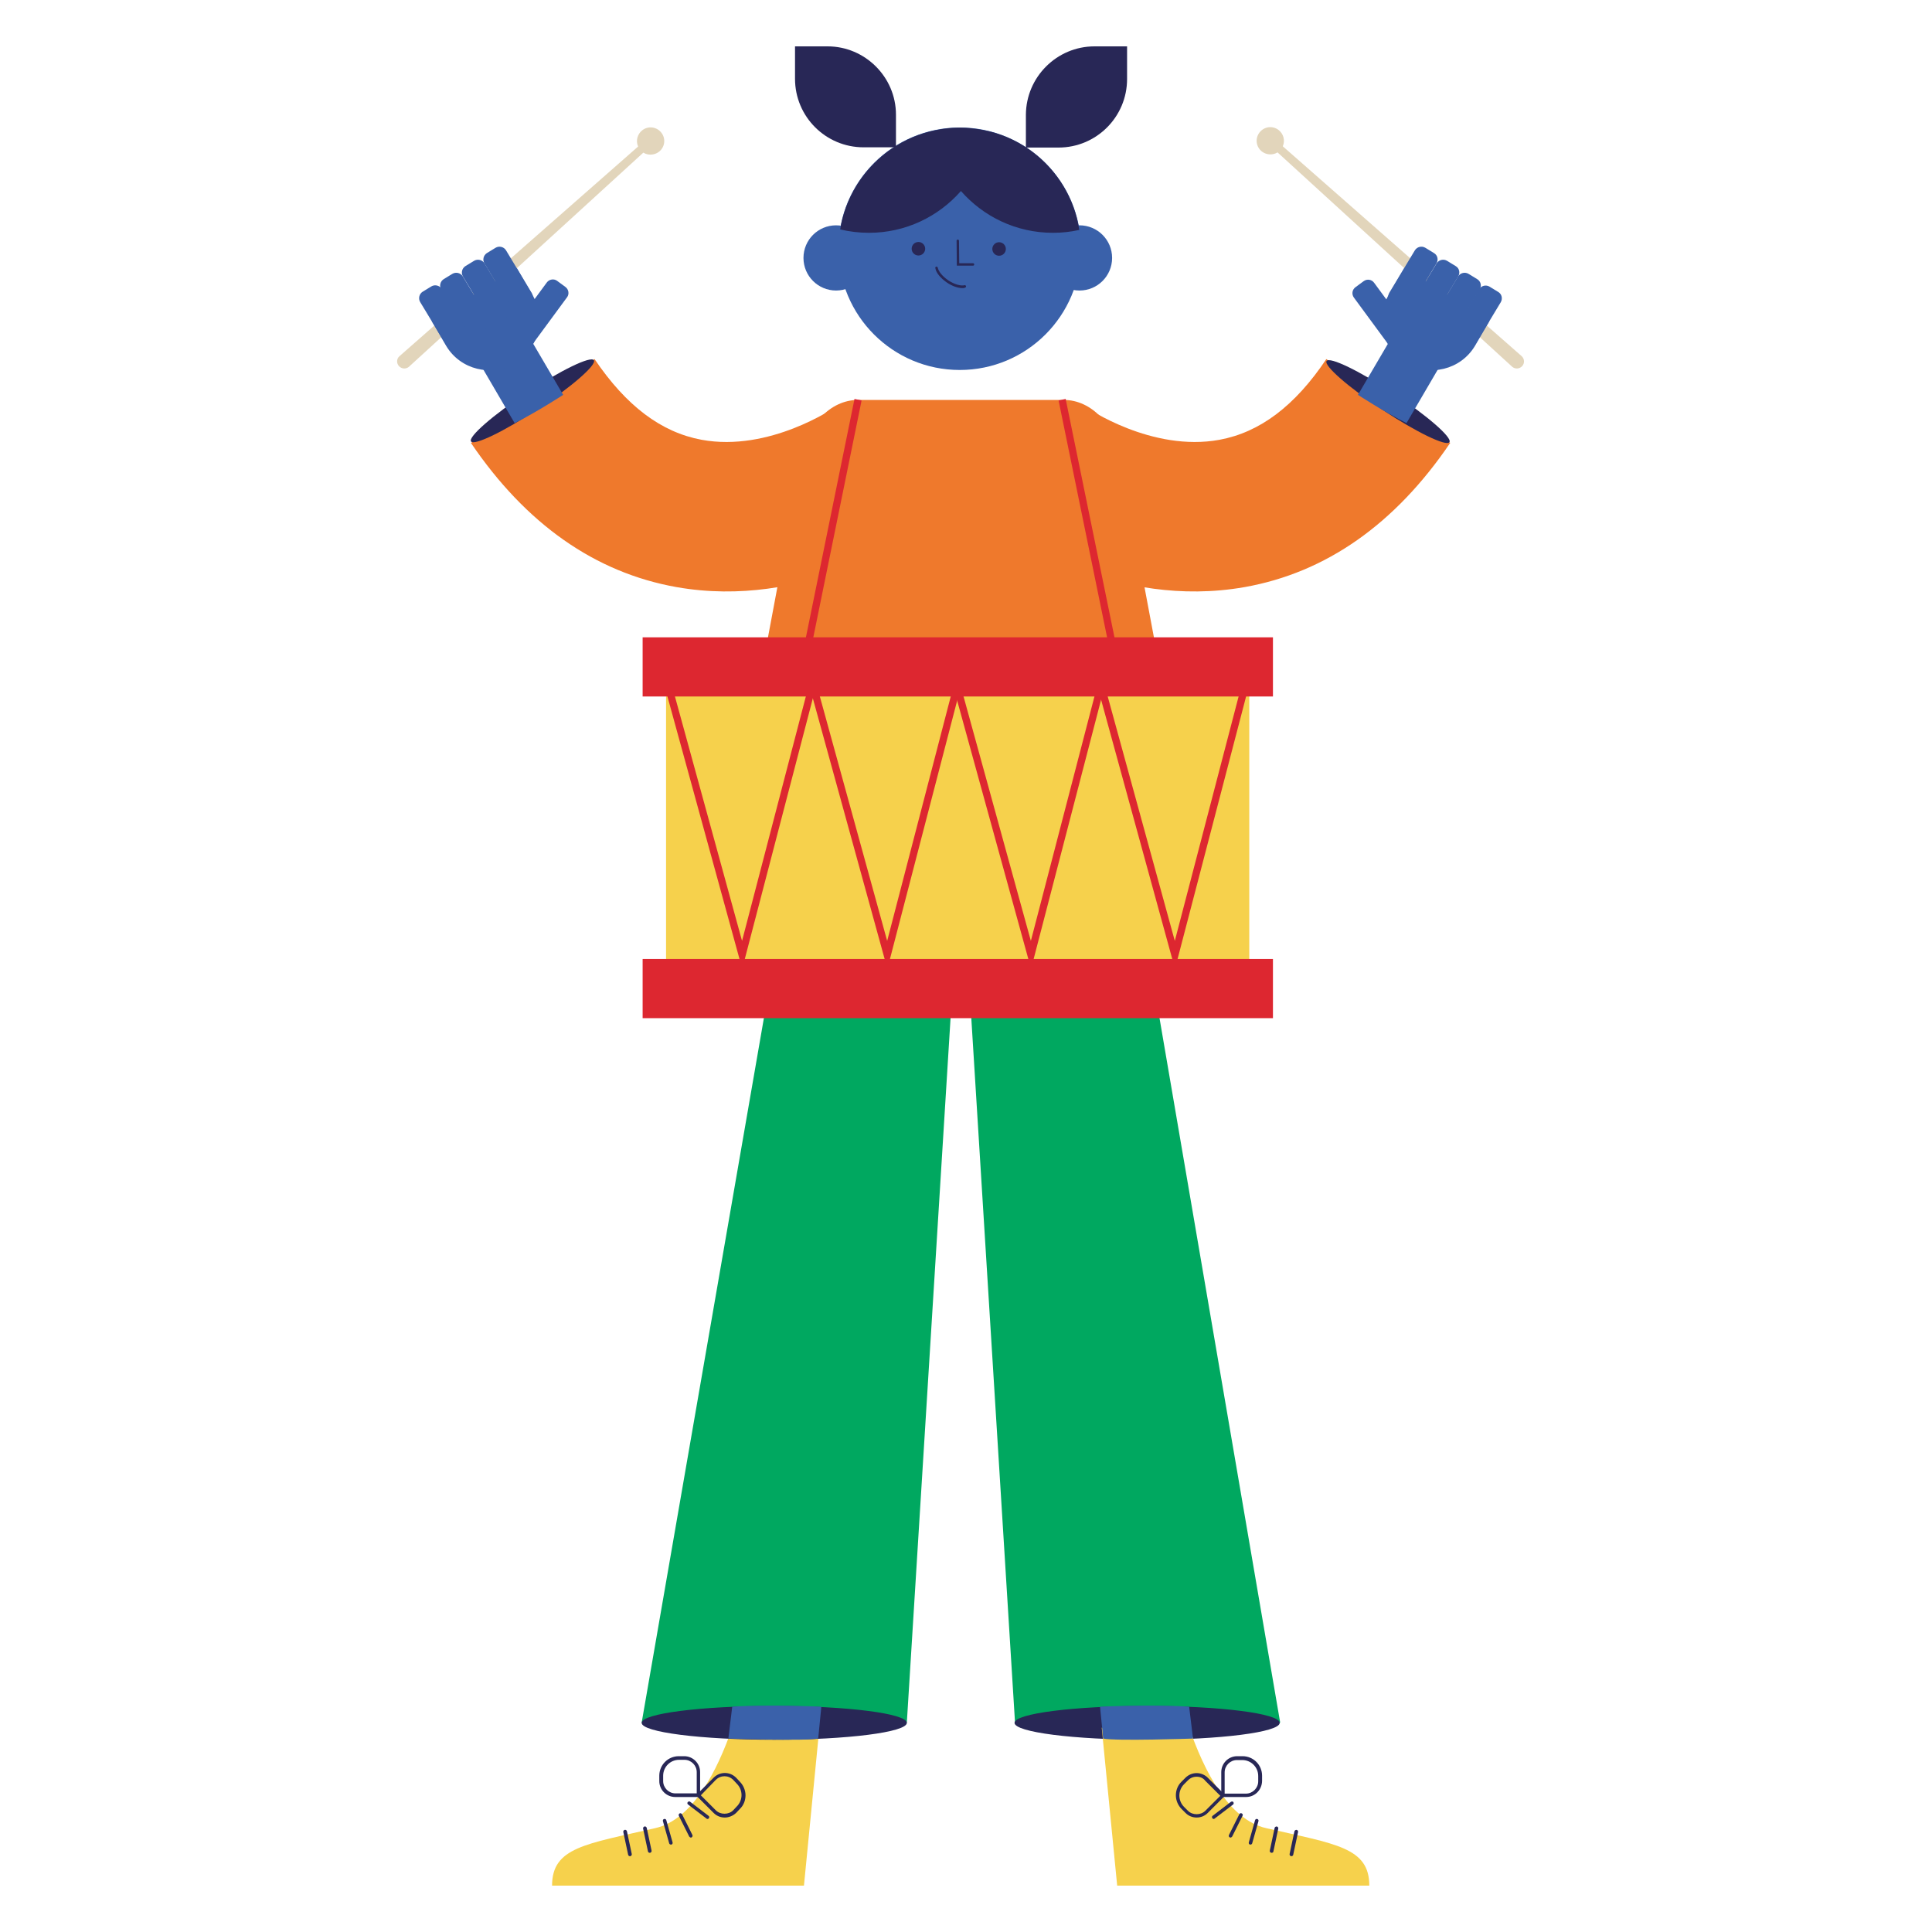
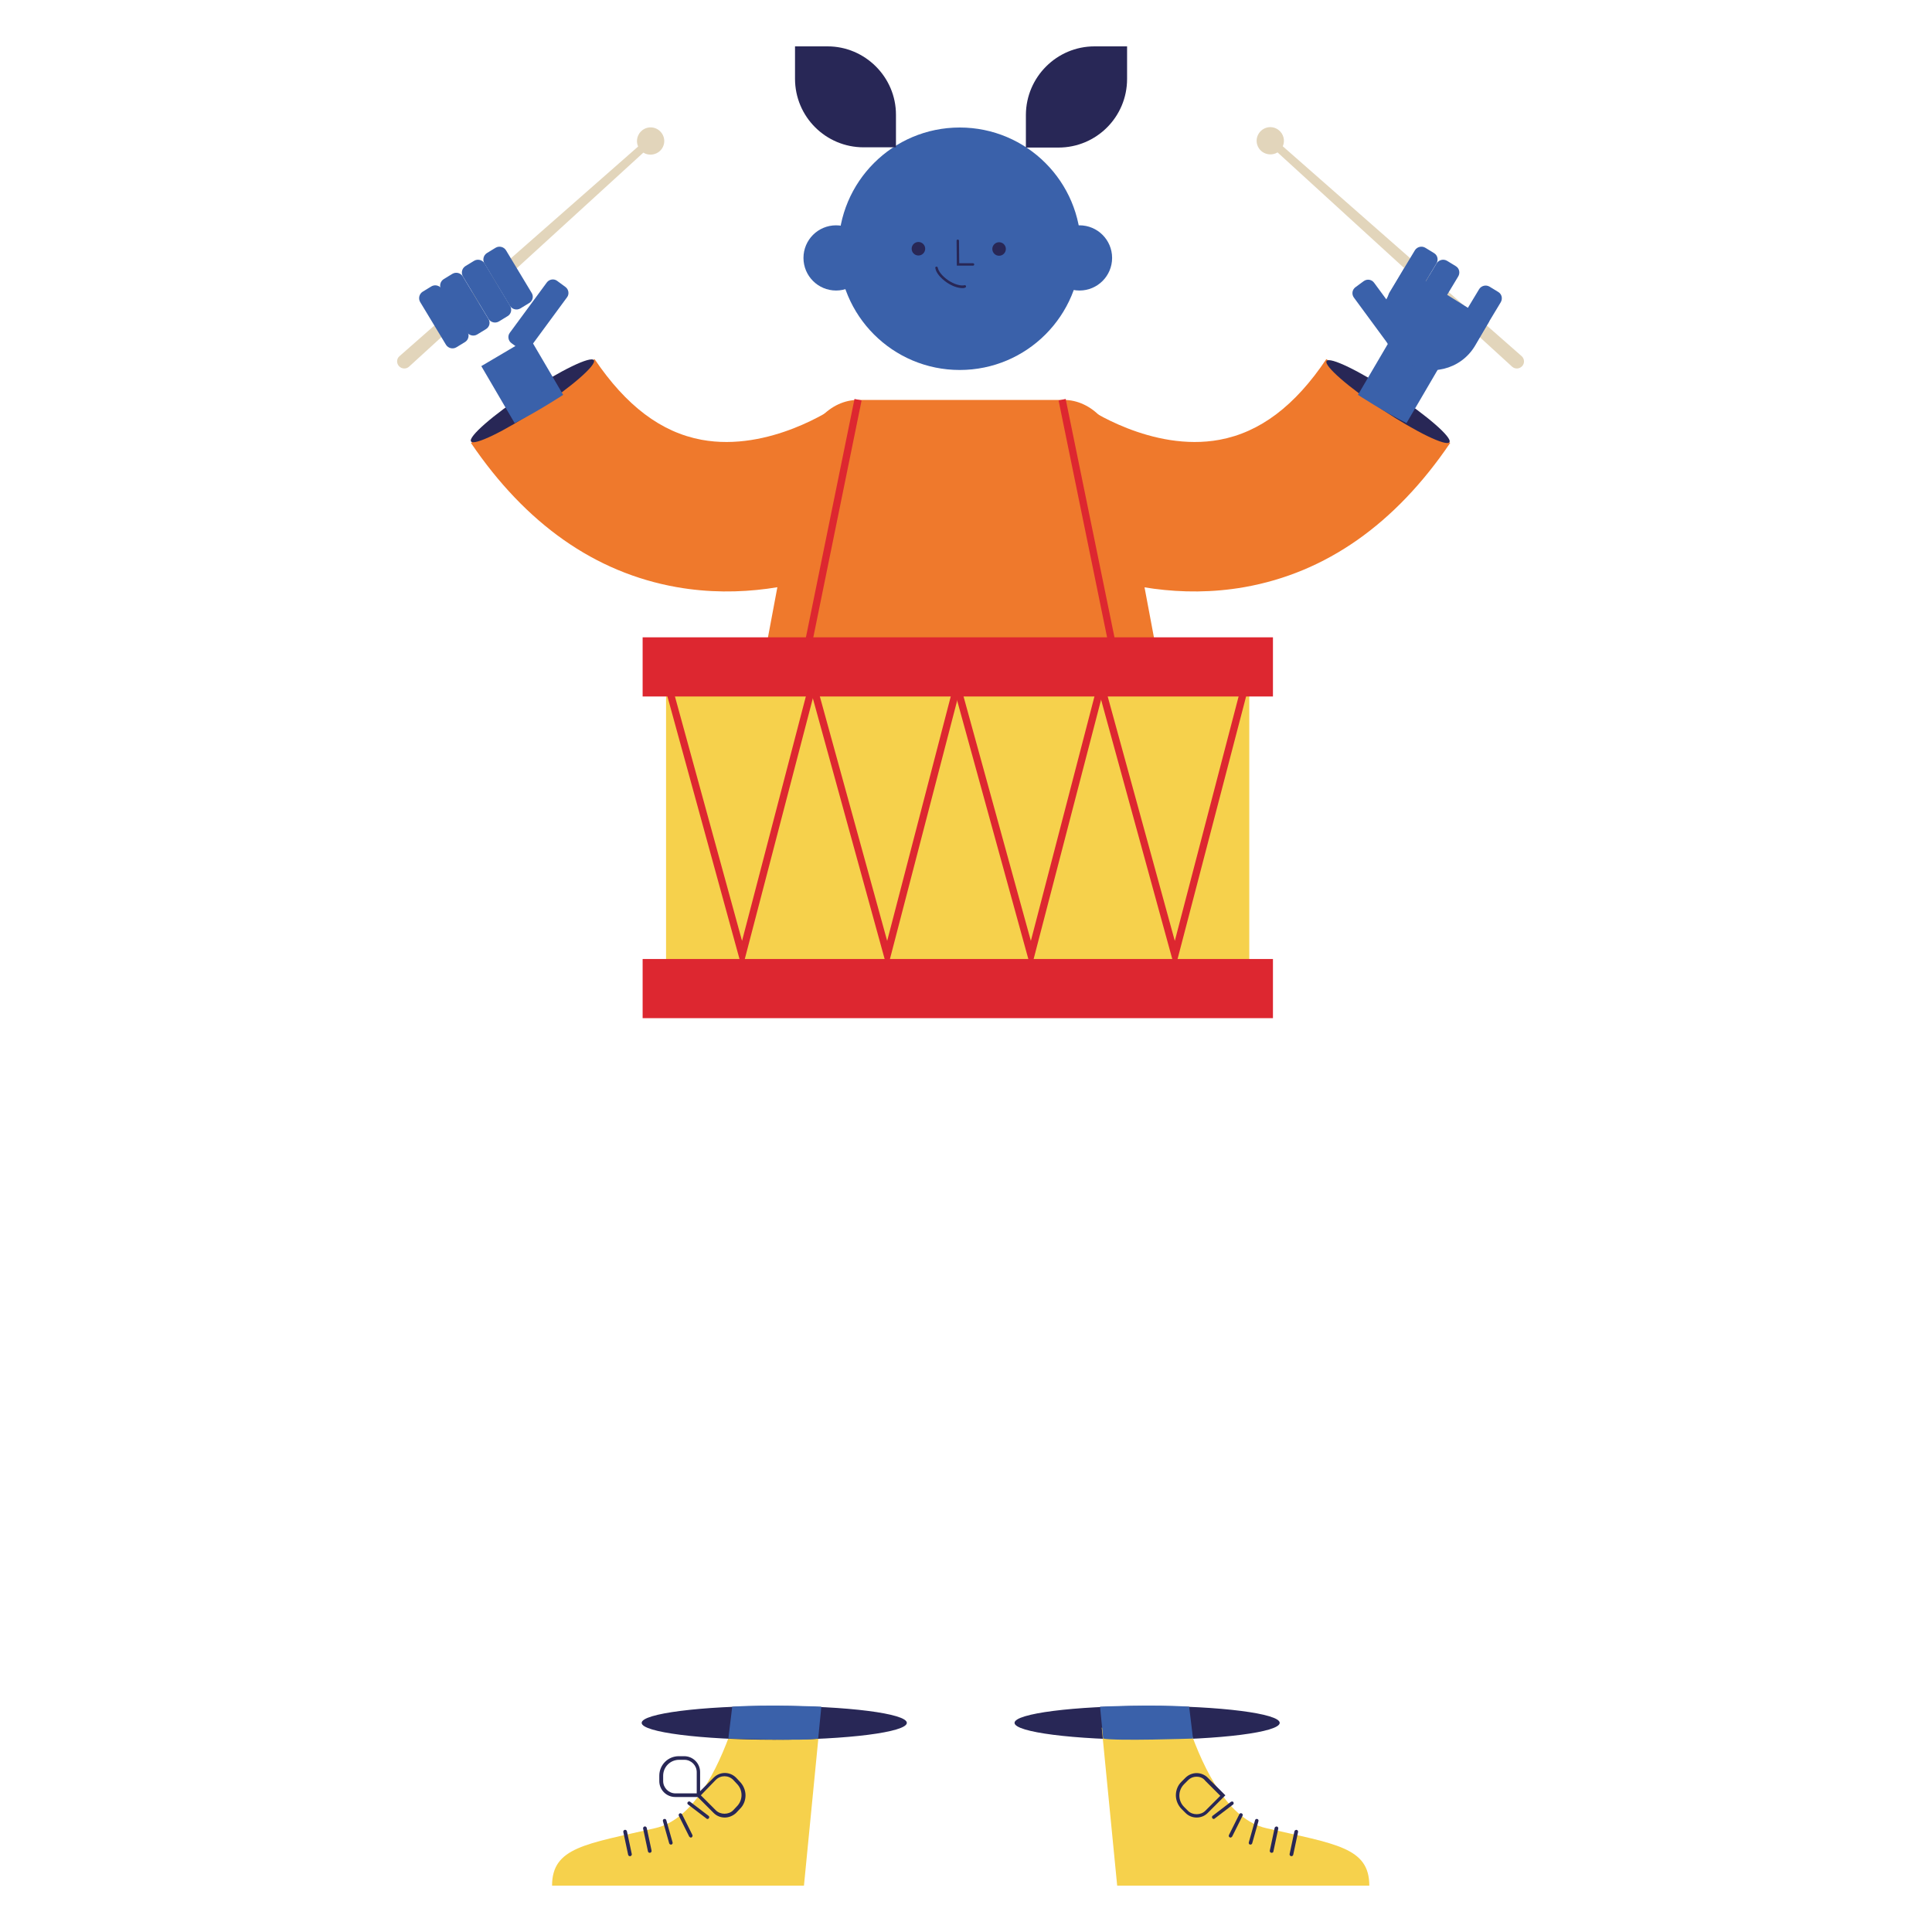
<svg xmlns="http://www.w3.org/2000/svg" version="1.1" id="Layer_1" x="0px" y="0px" viewBox="0 0 800 800" style="enable-background:new 0 0 800 800;" xml:space="preserve">
  <style type="text/css">
	.st0{fill:#00A860;}
	.st1{fill:#282756;}
	.st2{fill:#EF792C;}
	.st3{fill:#F6D14C;}
	.st4{fill:#3A61AA;}
	.st5{fill:#DD2730;}
	.st6{fill:none;stroke:#DD2730;stroke-width:3;stroke-miterlimit:10;}
	.st7{fill:#E2D5BB;}
</style>
-   <polygon class="st0" points="530.1,713.3 459.8,302.9 336.5,305.2 265.7,713.3 375.5,713.3 397.9,352.4 420.3,713.3 " />
  <ellipse class="st1" cx="397.9" cy="319.8" rx="90.4" ry="12.2" />
  <path class="st2" d="M397.9,307.6c49.9,0,90.4,5.4,90.4,12.2L464,190.3c-2.2-14.4-12.1-24.7-23.5-24.7h-85.2  c-11.5,0-21.3,10.4-23.5,24.7l-24.3,129.6C307.5,313.1,348,307.6,397.9,307.6L397.9,307.6z" />
  <path class="st3" d="M339.3,715.4l-6.4,65.4H228.6c0-15.9,14-17.2,42.7-23.8c15.5-3.5,25.7-23.7,31.9-41.6" />
  <path class="st1" d="M260.8,768.6c-0.3,0-0.6-0.2-0.7-0.6l-2-9.4c-0.1-0.4,0.2-0.8,0.6-0.9c0.4-0.1,0.8,0.2,0.9,0.6l2,9.4  c0.1,0.4-0.2,0.8-0.6,0.9C260.9,768.6,260.9,768.7,260.8,768.6L260.8,768.6z" />
-   <path class="st1" d="M269,767.2c-0.3,0-0.6-0.2-0.7-0.6l-2-9.4c-0.1-0.4,0.2-0.8,0.6-0.9c0.4-0.1,0.8,0.2,0.9,0.6l2,9.4  c0.1,0.4-0.2,0.8-0.6,0.9C269.1,767.2,269,767.2,269,767.2L269,767.2z" />
+   <path class="st1" d="M269,767.2c-0.3,0-0.6-0.2-0.7-0.6l-2-9.4c-0.1-0.4,0.2-0.8,0.6-0.9c0.4-0.1,0.8,0.2,0.9,0.6l2,9.4  c0.1,0.4-0.2,0.8-0.6,0.9L269,767.2z" />
  <path class="st1" d="M277.8,763.8c-0.3,0-0.6-0.2-0.7-0.5l-2.6-9.2c-0.1-0.4,0.1-0.8,0.5-0.9c0.4-0.1,0.8,0.1,0.9,0.5l2.6,9.2  c0.1,0.4-0.1,0.8-0.5,0.9C277.9,763.8,277.9,763.9,277.8,763.8L277.8,763.8z" />
  <path class="st1" d="M286.1,760.9c-0.3,0-0.5-0.2-0.7-0.4l-4.3-8.6c-0.2-0.4,0-0.8,0.3-1s0.8,0,1,0.3l4.3,8.6c0.2,0.4,0,0.8-0.3,1  C286.3,760.9,286.2,760.9,286.1,760.9L286.1,760.9z" />
  <path class="st1" d="M293,753.2c-0.2,0-0.3,0-0.5-0.2l-7.6-5.8c-0.3-0.2-0.4-0.7-0.1-1s0.7-0.4,1-0.1l7.6,5.8c0.3,0.2,0.4,0.7,0.1,1  C293.4,753.1,293.2,753.2,293,753.2L293,753.2z" />
  <path class="st1" d="M289.9,744.1h-10.3c-3.6,0-6.6-2.9-6.6-6.6v-2.2c0-4.5,3.6-8.1,8.1-8.1h2.2c3.6,0,6.6,2.9,6.6,6.6L289.9,744.1  L289.9,744.1z M281.2,728.7c-3.7,0-6.6,3-6.6,6.6v2.2c0,2.8,2.3,5.1,5.1,5.1h8.8v-8.8c0-2.8-2.3-5.1-5.1-5.1H281.2L281.2,728.7z" />
  <path class="st1" d="M300.1,752.6c-1.8,0-3.4-0.7-4.6-1.9l-7.3-7.3l7.3-7.3c2.6-2.6,6.7-2.6,9.3,0l1.5,1.6c1.5,1.5,2.4,3.6,2.4,5.7  s-0.8,4.2-2.4,5.7l-1.5,1.6C303.5,751.9,301.8,752.6,300.1,752.6L300.1,752.6z M290.2,743.4l6.2,6.2c1.9,1.9,5.3,1.9,7.2,0l1.5-1.6  c2.6-2.6,2.6-6.8,0-9.4l-1.5-1.6c-2-2-5.2-2-7.2,0L290.2,743.4z" />
  <ellipse class="st1" cx="320.6" cy="713.4" rx="54.9" ry="7" />
  <path class="st4" d="M301.6,719.9c0,0,31.9,1.1,37.2,0l1.3-13.2c0,0-21.5-1-36.9,0L301.6,719.9z" />
  <ellipse class="st1" cx="475" cy="713.4" rx="54.9" ry="7" />
  <path class="st3" d="M456.2,715.4l6.4,65.4H567c0-15.9-14-17.2-42.7-23.8c-15.5-3.5-25.7-23.7-31.9-41.6" />
  <path class="st4" d="M494,719.9c0,0-31.9,1.1-37.2,0l-1.3-13.2c0,0,21.5-1,36.9,0L494,719.9z" />
  <path class="st1" d="M534.8,768.6c0,0-0.1,0-0.2,0c-0.4-0.1-0.7-0.5-0.6-0.9l2-9.4c0.1-0.4,0.5-0.6,0.9-0.6c0.4,0.1,0.7,0.5,0.6,0.9  l-2,9.4C535.4,768.4,535.1,768.6,534.8,768.6L534.8,768.6z" />
  <path class="st1" d="M526.6,767.2c0,0-0.1,0-0.2,0c-0.4-0.1-0.7-0.5-0.6-0.9l2-9.4c0.1-0.4,0.5-0.6,0.9-0.6c0.4,0.1,0.7,0.5,0.6,0.9  l-2,9.4C527.3,767,526.9,767.2,526.6,767.2L526.6,767.2z" />
  <path class="st1" d="M517.8,763.8c-0.1,0-0.1,0-0.2,0c-0.4-0.1-0.6-0.5-0.5-0.9l2.6-9.2c0.1-0.4,0.5-0.6,0.9-0.5s0.6,0.5,0.5,0.9  l-2.6,9.2C518.4,763.6,518.1,763.8,517.8,763.8L517.8,763.8z" />
  <path class="st1" d="M509.5,760.9c-0.1,0-0.2,0-0.3-0.1c-0.4-0.2-0.5-0.6-0.3-1l4.3-8.6c0.2-0.4,0.6-0.5,1-0.3s0.5,0.6,0.3,1  l-4.3,8.6C510,760.7,509.8,760.9,509.5,760.9L509.5,760.9z" />
  <path class="st1" d="M502.6,753.2c-0.2,0-0.4-0.1-0.6-0.3c-0.2-0.3-0.2-0.8,0.1-1l7.6-5.8c0.3-0.2,0.8-0.2,1,0.1s0.2,0.8-0.1,1  L503,753C502.9,753.1,502.7,753.2,502.6,753.2L502.6,753.2z" />
-   <path class="st1" d="M516,744.1h-10.3v-10.3c0-3.6,2.9-6.6,6.6-6.6h2.2c4.5,0,8.1,3.6,8.1,8.1v2.2  C522.5,741.2,519.6,744.1,516,744.1z M507.1,742.7h8.8c2.8,0,5.1-2.3,5.1-5.1v-2.2c0-3.7-3-6.6-6.6-6.6h-2.2c-2.8,0-5.1,2.3-5.1,5.1  V742.7z" />
  <path class="st1" d="M495.5,752.6c-1.8,0-3.4-0.7-4.6-1.9l-1.6-1.6c-1.5-1.5-2.4-3.6-2.4-5.7s0.8-4.2,2.4-5.7l1.6-1.6  c1.2-1.2,2.9-1.9,4.6-1.9s3.4,0.7,4.6,1.9l7.3,7.3l-7.3,7.3C498.9,751.9,497.3,752.6,495.5,752.6z M495.5,735.7  c-1.4,0-2.6,0.5-3.6,1.5l-1.6,1.6c-2.6,2.6-2.6,6.8,0,9.4l1.6,1.6c1.9,1.9,5.3,1.9,7.2,0l6.2-6.2l-6.2-6.2  C498.2,736.2,496.9,735.7,495.5,735.7L495.5,735.7z" />
  <rect x="275.8" y="277.7" class="st3" width="241.5" height="131.7" />
  <rect x="266.1" y="263.9" class="st5" width="261" height="24.5" />
  <rect x="266.1" y="397.1" class="st5" width="261" height="24.5" />
  <polyline class="st6" points="276.8,284.3 307.3,395.4 336.3,284.3 " />
  <polyline class="st6" points="336.8,284.3 367.4,395.4 396.3,284.3 " />
  <polyline class="st6" points="396.3,284.3 426.9,395.4 455.8,284.3 " />
  <polyline class="st6" points="456,284.3 486.5,395.4 515.5,284.3 " />
  <path class="st7" d="M630.3,151.6c-1.1,1.2-2.9,1.3-4.1,0.3l0,0L529,63.1l0,0c-1.9,1.2-4.5,1.1-6.4-0.3c-2.5-1.9-3-5.4-1.1-7.9  s5.4-3,7.9-1.1c2.1,1.6,2.8,4.4,1.8,6.7v0.1l98.8,86.8C631.3,148.5,631.4,150.4,630.3,151.6L630.3,151.6z" />
  <circle class="st4" cx="346.2" cy="106.8" r="13.5" />
  <circle class="st4" cx="447" cy="106.8" r="13.5" />
  <circle class="st4" cx="397.4" cy="103" r="50.2" />
  <circle class="st1" cx="380.3" cy="103" r="2.8" />
  <circle class="st1" cx="413.7" cy="103.1" r="2.8" />
  <g>
    <path class="st1" d="M402.9,110h-6.7l-0.1-10.3c0-0.3,0.2-0.5,0.5-0.5s0.5,0.2,0.5,0.5l0.1,9.3h5.7c0.3,0,0.5,0.2,0.5,0.5   S403.2,110,402.9,110z" />
  </g>
  <g>
    <path class="st1" d="M398.5,119.3c-1.8,0-4.2-0.8-6.4-2.3c-2.6-1.8-4.5-4-4.8-6c-0.1-0.3,0.1-0.5,0.4-0.6c0.3,0,0.5,0.1,0.6,0.4   c0.3,1.6,2,3.7,4.4,5.3c2.4,1.6,5.1,2.4,6.7,2c0.3-0.1,0.5,0.1,0.6,0.4s-0.1,0.5-0.4,0.6C399.3,119.3,398.9,119.3,398.5,119.3z" />
  </g>
-   <path class="st1" d="M409.7,54.4c-3.3-0.8-6.7-1.3-10.2-1.5c-4.6-0.2-9.1,0.3-13.4,1.3c-19.6,4.5-34.9,20.6-38.2,40.8  c3.8,0.9,7.8,1.4,11.9,1.4c15.2,0,28.8-6.7,38.1-17.3c9.3,10.6,22.9,17.3,38.1,17.3c3.8,0,7.4-0.4,10.9-1.2  C443.9,75.4,429.1,59.2,409.7,54.4L409.7,54.4z" />
  <path class="st1" d="M453.2,19.2h13.5v13.5c0,15.7-12.7,28.4-28.4,28.4h-13.5V47.5C424.9,31.9,437.6,19.2,453.2,19.2z" />
  <path class="st1" d="M371,47.5V61h-13.4c-15.7,0-28.4-12.7-28.4-28.4V19.2h13.5C358.2,19.2,371,31.9,371,47.5L371,47.5z" />
  <path class="st2" d="M549.2,148.7l51.3,34.7c-22.8,33.6-51.4,53.7-85.1,59.7c-53.2,9.4-96.9-20.7-101.7-24.2l36.2-50.2l-0.2-0.1  c0.3,0.2,27.2,18.7,55.3,13.5C521.7,179,536.2,168.1,549.2,148.7L549.2,148.7z" />
  <ellipse transform="matrix(0.551 -0.834 0.834 0.551 119.447 554.239)" class="st1" cx="574.9" cy="166.1" rx="4.1" ry="30.5" />
  <path class="st4" d="M596.2,151.6l-20-11.8l-13.9,23.7c0,0,10.7,7,20.1,11.7L596.2,151.6L596.2,151.6z" />
  <path class="st4" d="M561.3,118.9l3.4-2.5c1.4-1,3.3-0.7,4.3,0.7l15.3,20.8c1,1.4,0.7,3.3-0.7,4.3l-3.4,2.5c-1.4,1-3.3,0.7-4.3-0.7  l-15.3-20.8C559.6,121.8,559.9,119.9,561.3,118.9z" />
  <path class="st4" d="M610.7,143.3l6-10.3l-35.2-22l-6.3,10.8c-5.9,9.8-2.8,22.6,7,28.5S604.8,153.1,610.7,143.3L610.7,143.3z" />
  <path class="st4" d="M590.2,102.6l3.6,2.2c1.5,0.9,1.9,2.8,1,4.3l-10.6,17.6c-0.9,1.5-2.8,1.9-4.3,1l-3.6-2.2  c-1.5-0.9-1.9-2.8-1-4.3l10.6-17.6C586.8,102.2,588.7,101.7,590.2,102.6z" />
  <path class="st4" d="M599.2,108l3.6,2.2c1.5,0.9,1.9,2.8,1,4.3l-10.6,17.6c-0.9,1.5-2.8,1.9-4.3,1l-3.6-2.2c-1.5-0.9-1.9-2.8-1-4.3  l10.6-17.6C595.8,107.6,597.7,107.1,599.2,108z" />
-   <path class="st4" d="M608.1,113.4l3.6,2.2c1.5,0.9,1.9,2.8,1,4.3l-10.6,17.6c-0.9,1.5-2.8,1.9-4.3,1l-3.6-2.2  c-1.5-0.9-1.9-2.8-1-4.3l10.6-17.6C604.7,113,606.6,112.5,608.1,113.4z" />
  <path class="st4" d="M616.8,118.7l3.6,2.2c1.5,0.9,1.9,2.8,1,4.3l-10.6,17.6c-0.9,1.5-2.8,1.9-4.3,1l-3.6-2.2  c-1.5-0.9-1.9-2.8-1-4.3l10.6-17.6C613.4,118.3,615.3,117.8,616.8,118.7z" />
  <path class="st7" d="M165.2,151.6c1.1,1.2,2.9,1.3,4.1,0.3l0,0l97.1-88.7l0,0c1.9,1.2,4.5,1.1,6.4-0.3c2.5-1.9,3-5.4,1.1-7.9  s-5.4-3-7.9-1.1c-2.1,1.6-2.8,4.4-1.8,6.7v0.1l-98.8,86.8C164.2,148.5,164.1,150.4,165.2,151.6L165.2,151.6z" />
  <path class="st2" d="M246.2,148.7L195,183.4c22.8,33.6,51.4,53.7,85.1,59.7c53.2,9.4,96.9-20.7,101.7-24.2l-36.2-50.2l0.2-0.1  c-0.3,0.2-27.2,18.7-55.3,13.5C273.8,179,259.3,168.1,246.2,148.7L246.2,148.7z" />
  <ellipse transform="matrix(0.834 -0.551 0.551 0.834 -54.973 149.079)" class="st1" cx="220.6" cy="166" rx="30.5" ry="4.1" />
  <path class="st4" d="M199.3,151.6l20-11.8l13.9,23.7c0,0-10.7,7-20.1,11.7L199.3,151.6L199.3,151.6z" />
  <path class="st4" d="M215.2,144.6l-3.4-2.5c-1.4-1-1.7-3-0.7-4.3l15.3-20.8c1-1.4,3-1.7,4.3-0.7l3.4,2.5c1.4,1,1.7,3,0.7,4.3  l-15.3,20.8C218.5,145.3,216.6,145.6,215.2,144.6z" />
-   <path class="st4" d="M184.8,143.3l-6-10.3l35.2-22l6.3,10.8c5.9,9.8,2.8,22.6-7,28.5S190.7,153.1,184.8,143.3L184.8,143.3z" />
  <path class="st4" d="M219.1,125.5l-3.6,2.2c-1.5,0.9-3.4,0.4-4.3-1l-10.6-17.6c-0.9-1.5-0.4-3.4,1-4.3l3.6-2.2  c1.5-0.9,3.4-0.4,4.3,1l10.6,17.6C221.1,122.7,220.6,124.6,219.1,125.5z" />
  <path class="st4" d="M210.2,130.9l-3.6,2.2c-1.5,0.9-3.4,0.4-4.3-1l-10.6-17.6c-0.9-1.5-0.4-3.4,1-4.3l3.6-2.2  c1.5-0.9,3.4-0.4,4.3,1l10.6,17.6C212.1,128.1,211.7,130,210.2,130.9z" />
  <path class="st4" d="M201.2,136.3l-3.6,2.2c-1.5,0.9-3.4,0.4-4.3-1l-10.6-17.6c-0.9-1.5-0.4-3.4,1-4.3l3.6-2.2  c1.5-0.9,3.4-0.4,4.3,1l10.6,17.6C203.2,133.5,202.7,135.4,201.2,136.3z" />
  <path class="st4" d="M192.6,141.6l-3.6,2.2c-1.5,0.9-3.4,0.4-4.3-1L174,125.1c-0.9-1.5-0.4-3.4,1-4.3l3.6-2.2c1.5-0.9,3.4-0.4,4.3,1  l10.6,17.6C194.5,138.8,194,140.7,192.6,141.6z" />
  <line class="st6" x1="355.3" y1="165.5" x2="333.9" y2="270.5" />
  <line class="st6" x1="439.8" y1="165.5" x2="461.3" y2="270.5" />
</svg>